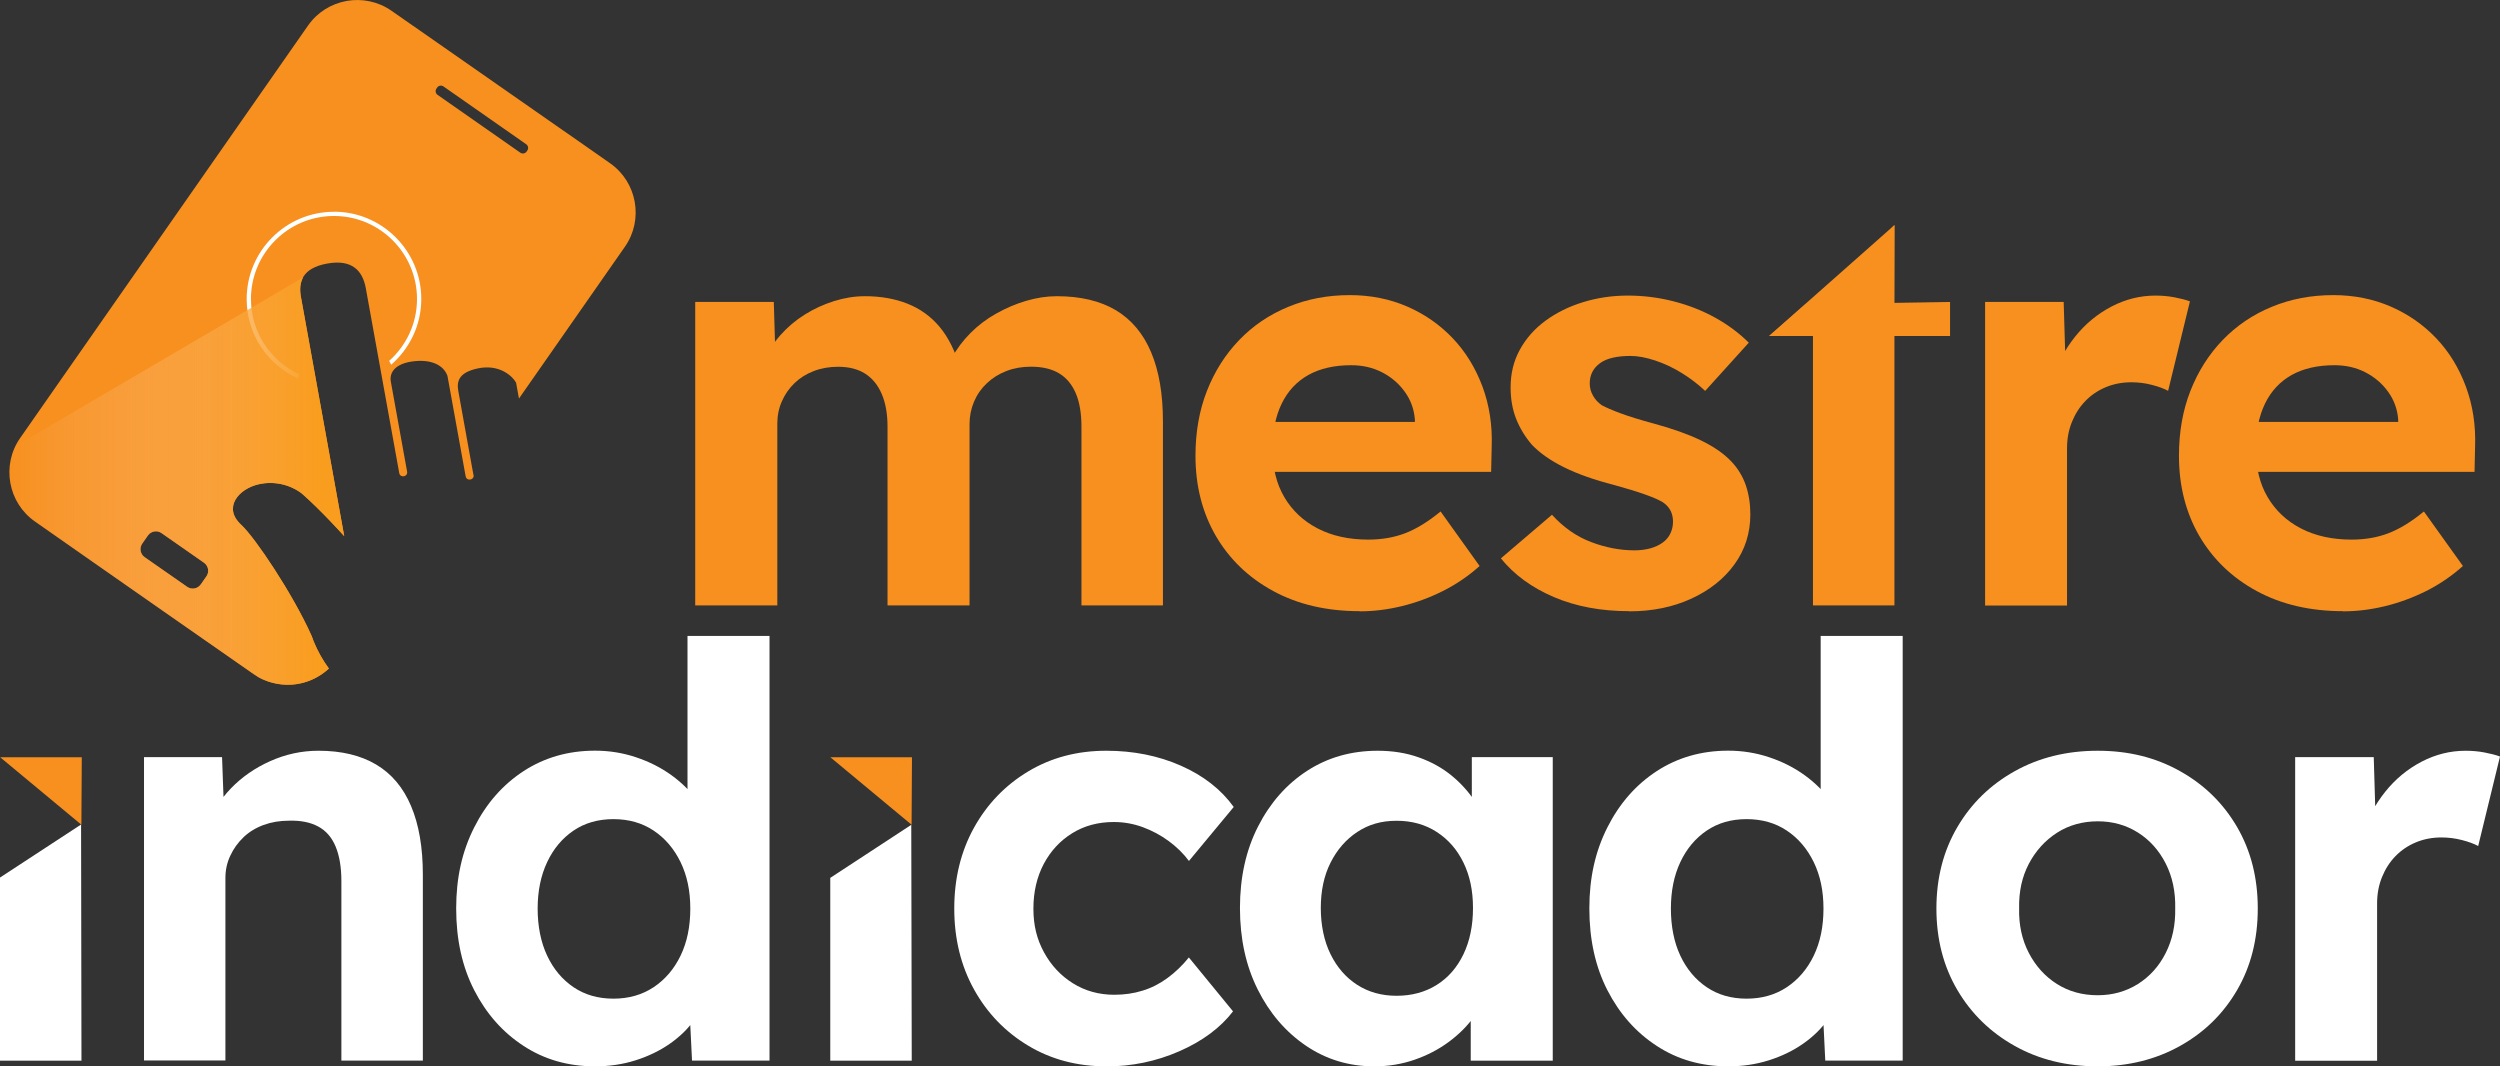
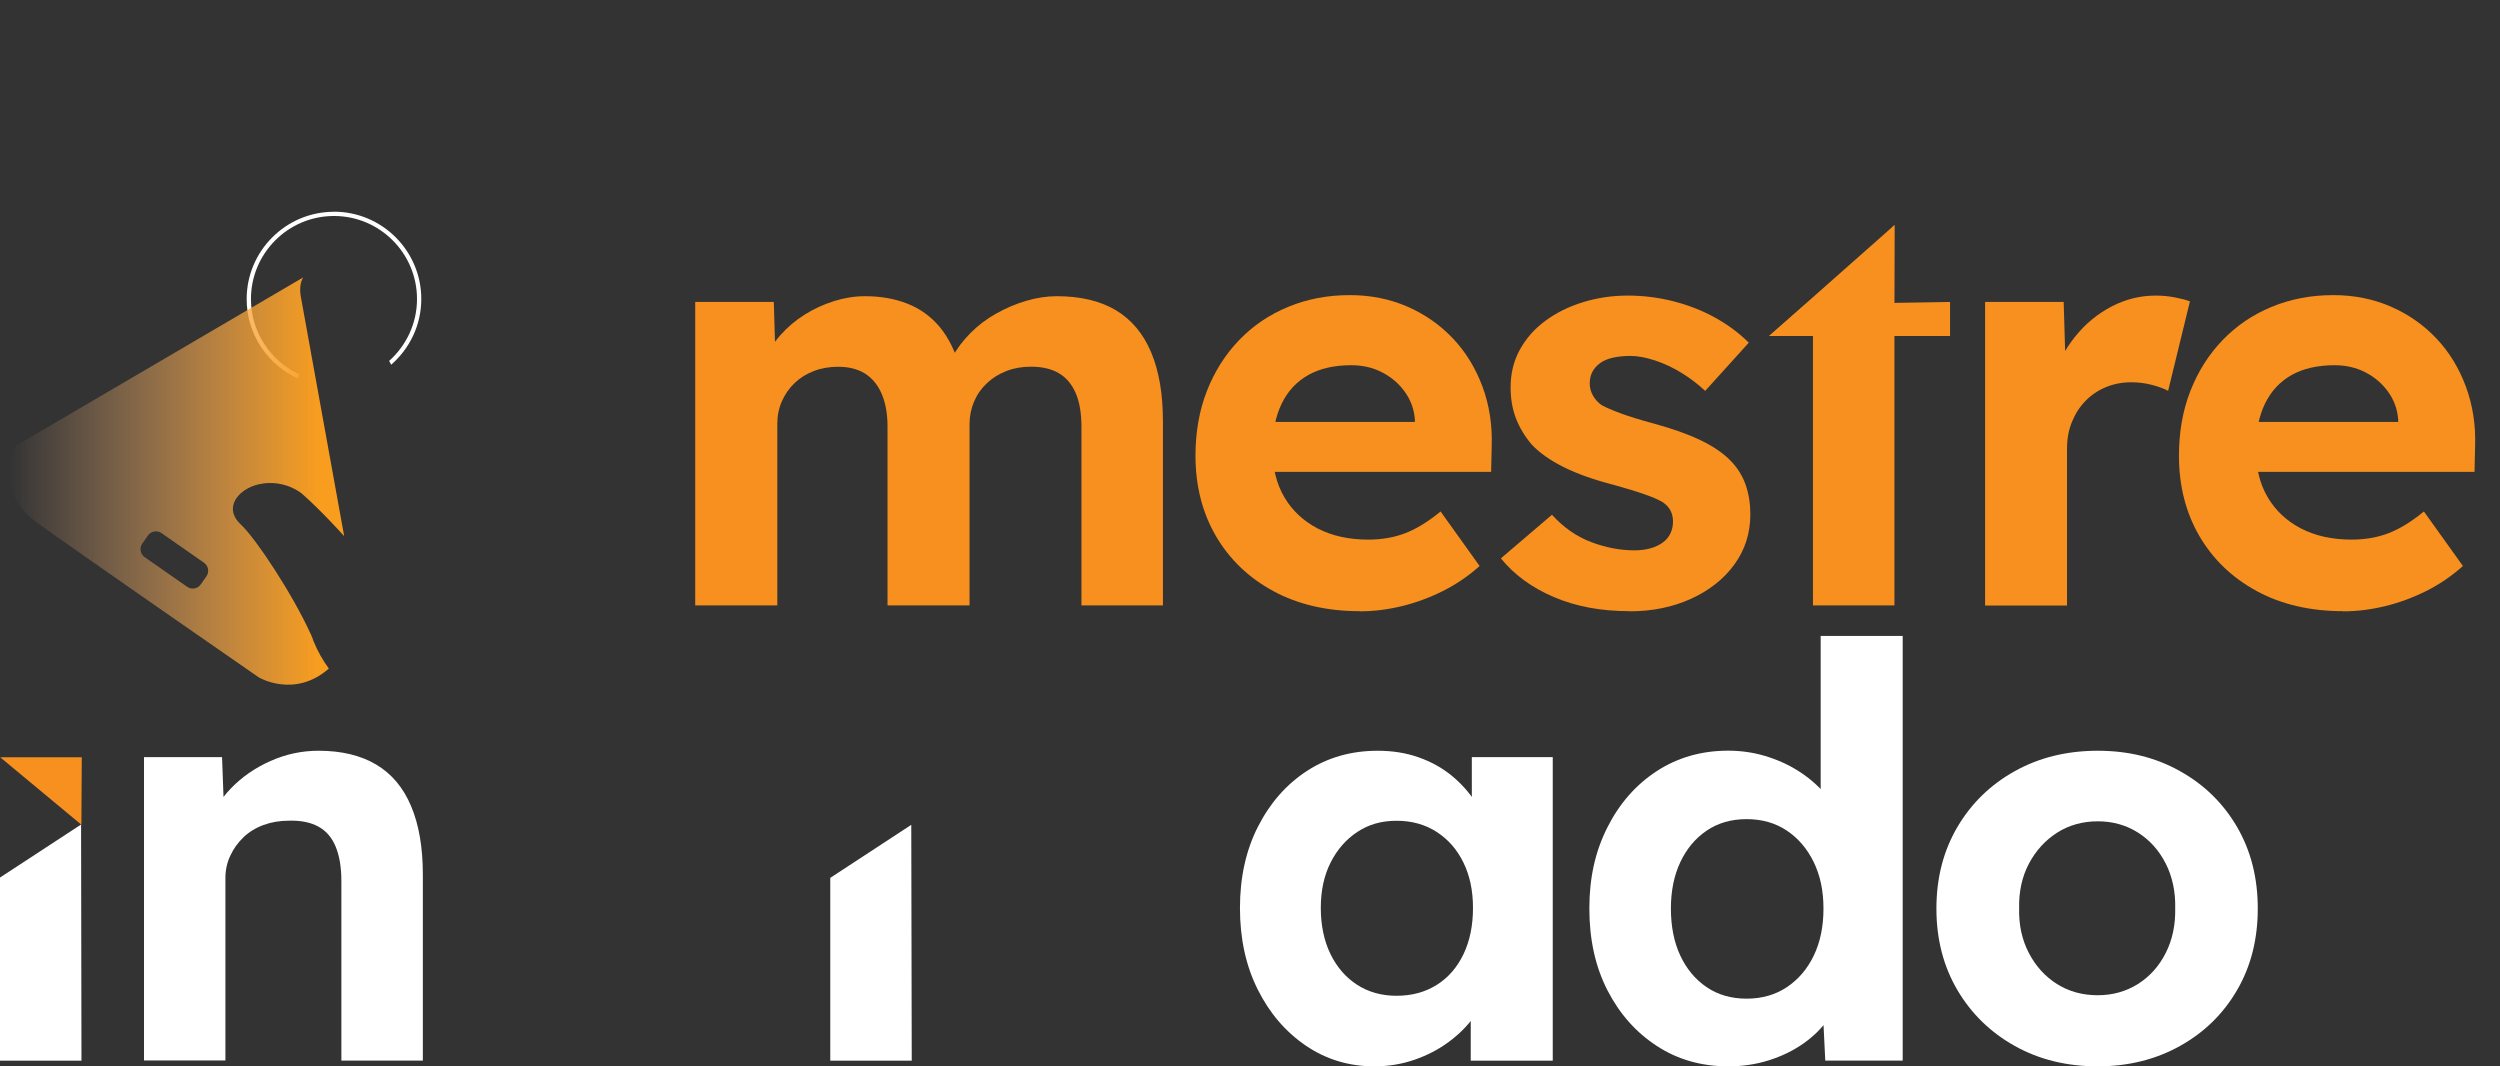
<svg xmlns="http://www.w3.org/2000/svg" viewBox="0 0 320.98 136.91">
  <rect x="0" y="0" width="320.98" height="136.91" fill="#333333" stroke="none" />
  <defs>
    <style>
      .cls-1 {
        fill: #fff;
      }

      .cls-2 {
        fill: url(#linear-gradient);
        mix-blend-mode: multiply;
      }

      .cls-3 {
        isolation: isolate;
      }

      .cls-4 {
        fill: #72beea;
      }

      .cls-5 {
        fill-rule: evenodd;
      }

      .cls-5, .cls-6 {
        fill: #f7901e;
      }
    </style>
    <linearGradient id="linear-gradient" x1="1.18" y1="61.77" x2="41.1" y2="61.77" gradientUnits="userSpaceOnUse">
      <stop offset="0" stop-color="#fcc195" stop-opacity="0" />
      <stop offset="1" stop-color="#f99d1e" />
    </linearGradient>
  </defs>
  <g class="cls-3">
    <g id="Layer_2" data-name="Layer 2">
      <g id="Layer_1-2" data-name="Layer 1">
        <g id="laranja_e_branca" data-name="laranja e branca">
          <g>
            <g>
              <g>
                <path class="cls-6" d="m89.26,77.74v-38.97h10.09l.22,7.44-1.55.29c.54-1.28,1.26-2.43,2.17-3.46s1.95-1.91,3.13-2.65c1.18-.74,2.43-1.31,3.76-1.73,1.33-.42,2.65-.63,3.98-.63,2.01,0,3.83.32,5.45.96,1.62.64,3,1.63,4.13,2.98,1.13,1.35,2.01,3.13,2.65,5.34l-1.62-.15.52-1.18c.64-1.18,1.45-2.26,2.43-3.24s2.09-1.82,3.32-2.5c1.23-.69,2.5-1.23,3.83-1.62,1.33-.39,2.63-.59,3.91-.59,3.04,0,5.57.6,7.59,1.8,2.01,1.21,3.52,3.01,4.53,5.41,1.01,2.41,1.51,5.35,1.51,8.84v23.65h-10.46v-22.91c0-1.77-.25-3.22-.74-4.35-.49-1.13-1.2-1.98-2.14-2.54-.93-.56-2.14-.85-3.61-.85-1.13,0-2.17.18-3.13.55-.96.37-1.79.88-2.5,1.55-.71.66-1.27,1.45-1.66,2.36-.39.91-.59,1.88-.59,2.91v23.28h-10.53v-22.98c0-1.62-.25-3.01-.74-4.16-.49-1.15-1.21-2.03-2.14-2.62-.93-.59-2.09-.88-3.46-.88-1.13,0-2.17.18-3.13.55s-1.78.88-2.47,1.55c-.69.66-1.23,1.44-1.62,2.32-.39.88-.59,1.84-.59,2.87v23.35h-10.53Z" />
                <path class="cls-6" d="m174.57,78.47c-4.22,0-7.92-.86-11.09-2.58-3.17-1.72-5.62-4.08-7.37-7.07-1.74-3-2.62-6.43-2.62-10.31,0-3.04.49-5.82,1.47-8.32s2.36-4.68,4.13-6.52,3.87-3.27,6.3-4.27c2.43-1.01,5.07-1.51,7.92-1.51,2.65,0,5.11.49,7.37,1.47,2.26.98,4.21,2.35,5.86,4.09s2.91,3.81,3.8,6.19c.88,2.38,1.28,4.95,1.18,7.7l-.07,3.24h-31.31l-1.69-6.41h24.39l-1.18,1.33v-1.62c-.1-1.33-.53-2.52-1.29-3.57-.76-1.06-1.73-1.89-2.91-2.5-1.18-.61-2.5-.92-3.98-.92-2.16,0-3.99.42-5.49,1.25-1.5.84-2.64,2.06-3.43,3.68-.79,1.62-1.18,3.59-1.18,5.89s.5,4.4,1.51,6.11c1.01,1.72,2.43,3.06,4.27,4.02,1.84.96,4.01,1.44,6.52,1.44,1.72,0,3.29-.27,4.71-.81,1.42-.54,2.95-1.47,4.57-2.8l5.01,7c-1.42,1.28-3,2.35-4.71,3.21s-3.49,1.51-5.3,1.95c-1.82.44-3.61.66-5.38.66Z" />
                <path class="cls-6" d="m209.2,78.47c-3.63,0-6.86-.6-9.69-1.81-2.82-1.2-5.1-2.86-6.81-4.97l6.56-5.6c1.47,1.62,3.14,2.79,5.01,3.5,1.87.71,3.73,1.07,5.6,1.07.74,0,1.41-.09,2.03-.26.61-.17,1.14-.42,1.58-.74.44-.32.77-.71.99-1.18.22-.47.33-.97.33-1.51,0-1.08-.44-1.91-1.33-2.5-.49-.29-1.25-.63-2.28-.99-1.03-.37-2.36-.77-3.98-1.22-2.5-.64-4.63-1.39-6.37-2.25-1.74-.86-3.13-1.83-4.16-2.91-.88-1.03-1.56-2.15-2.03-3.35-.47-1.2-.7-2.54-.7-4.02,0-1.77.39-3.38,1.18-4.82s1.88-2.69,3.28-3.72c1.4-1.03,3.01-1.83,4.83-2.39,1.82-.56,3.73-.85,5.75-.85s3.98.25,5.89.74c1.92.49,3.7,1.19,5.34,2.1,1.64.91,3.08,1.98,4.31,3.21l-5.6,6.19c-.88-.83-1.88-1.6-2.98-2.28-1.11-.69-2.25-1.23-3.43-1.62-1.18-.39-2.24-.59-3.17-.59-.84,0-1.58.07-2.25.22s-1.21.38-1.66.7c-.44.32-.77.7-1,1.14-.22.44-.33.93-.33,1.47s.13,1.06.41,1.55c.27.49.65.91,1.14,1.25.54.29,1.34.64,2.39,1.03,1.06.39,2.49.84,4.31,1.33,2.36.64,4.36,1.35,6,2.14,1.64.79,2.96,1.69,3.94,2.73.83.88,1.45,1.89,1.84,3.02.39,1.13.59,2.38.59,3.76,0,2.41-.68,4.54-2.03,6.41-1.35,1.87-3.21,3.34-5.56,4.42-2.36,1.08-5.01,1.62-7.96,1.62Z" />
                <path class="cls-6" d="m227.15,43.13l4.65-4.06,18.57-.3v4.37h-23.22Zm5.62,34.6v-37.37l10.46-11.47v48.84h-10.46Z" />
                <path class="cls-6" d="m254.87,77.74v-38.97h10.09l.37,12.52-1.77-2.58c.59-2.01,1.55-3.84,2.87-5.49s2.88-2.93,4.68-3.87c1.79-.93,3.67-1.4,5.64-1.4.83,0,1.65.07,2.43.22s1.45.32,1.99.52l-2.8,11.49c-.54-.29-1.24-.55-2.1-.77-.86-.22-1.73-.33-2.62-.33-1.18,0-2.27.21-3.28.63-1.01.42-1.88,1.01-2.62,1.77s-1.31,1.66-1.73,2.69c-.42,1.03-.63,2.16-.63,3.39v20.18h-10.53Z" />
                <path class="cls-6" d="m300.84,78.47c-4.22,0-7.92-.86-11.09-2.58-3.17-1.72-5.62-4.08-7.37-7.07-1.74-3-2.62-6.43-2.62-10.31,0-3.04.49-5.82,1.47-8.32.98-2.5,2.36-4.68,4.13-6.52,1.77-1.84,3.87-3.27,6.3-4.27,2.43-1.01,5.07-1.51,7.92-1.51,2.65,0,5.11.49,7.37,1.47,2.26.98,4.21,2.35,5.86,4.09,1.65,1.74,2.91,3.81,3.79,6.19.88,2.38,1.28,4.95,1.18,7.7l-.07,3.24h-31.31l-1.69-6.41h24.38l-1.18,1.33v-1.62c-.1-1.33-.53-2.52-1.29-3.57-.76-1.06-1.73-1.89-2.91-2.5-1.18-.61-2.5-.92-3.98-.92-2.16,0-3.99.42-5.49,1.25-1.5.84-2.64,2.06-3.43,3.68-.79,1.62-1.18,3.59-1.18,5.89s.5,4.4,1.51,6.11c1.01,1.72,2.43,3.06,4.27,4.02,1.84.96,4.02,1.44,6.52,1.44,1.72,0,3.29-.27,4.71-.81,1.42-.54,2.95-1.47,4.57-2.8l5.01,7c-1.43,1.28-3,2.35-4.71,3.21-1.72.86-3.49,1.51-5.3,1.95-1.82.44-3.61.66-5.38.66Z" />
                <polygon class="cls-6" points="243.23 28.9 227.15 43.13 243.16 43.13 243.23 28.9" />
              </g>
              <g>
                <path class="cls-1" d="m18.49,136.18v-38.97h10.02l.29,7.96-2.06.88c.54-1.77,1.51-3.38,2.91-4.83,1.4-1.45,3.08-2.62,5.05-3.5s4.03-1.33,6.19-1.33c2.95,0,5.41.59,7.4,1.77s3.49,2.96,4.49,5.34c1.01,2.38,1.51,5.32,1.51,8.8v23.87h-10.46v-23.06c0-1.77-.25-3.24-.74-4.42s-1.24-2.04-2.25-2.58c-1.01-.54-2.25-.78-3.72-.74-1.18,0-2.27.18-3.28.55-1.01.37-1.87.9-2.58,1.58s-1.28,1.47-1.69,2.36c-.42.88-.63,1.84-.63,2.87v23.43h-10.46Z" />
-                 <path class="cls-1" d="m76.4,136.91c-3.44,0-6.5-.87-9.17-2.62-2.68-1.74-4.79-4.13-6.34-7.15s-2.32-6.52-2.32-10.5.77-7.35,2.32-10.42c1.55-3.07,3.66-5.47,6.34-7.22,2.68-1.74,5.73-2.62,9.17-2.62,1.82,0,3.57.28,5.27.85s3.22,1.34,4.57,2.32c1.35.98,2.44,2.08,3.28,3.28.83,1.2,1.3,2.44,1.4,3.72l-2.65.52v-25.42h10.53v54.52h-9.95l-.44-8.99,2.06.22c-.1,1.23-.54,2.41-1.33,3.54s-1.83,2.15-3.13,3.06c-1.3.91-2.78,1.62-4.42,2.14-1.65.52-3.38.77-5.19.77Zm2.36-8.69c1.96,0,3.68-.49,5.16-1.47,1.47-.98,2.63-2.33,3.46-4.05.83-1.72,1.25-3.73,1.25-6.04s-.42-4.25-1.25-5.97c-.84-1.72-1.99-3.07-3.46-4.05-1.47-.98-3.19-1.47-5.16-1.47s-3.67.49-5.12,1.47c-1.45.98-2.58,2.33-3.39,4.05s-1.22,3.71-1.22,5.97.41,4.32,1.22,6.04c.81,1.72,1.94,3.07,3.39,4.05,1.45.98,3.15,1.47,5.12,1.47Z" />
-                 <path class="cls-1" d="m142.04,136.91c-3.73,0-7.07-.88-10.02-2.65-2.95-1.77-5.27-4.17-6.96-7.22-1.69-3.04-2.54-6.51-2.54-10.39s.85-7.34,2.54-10.39c1.69-3.04,4.01-5.45,6.96-7.22,2.95-1.77,6.29-2.65,10.02-2.65,3.49,0,6.68.64,9.58,1.92,2.9,1.28,5.16,3.05,6.78,5.3l-5.75,6.93c-.69-.93-1.55-1.78-2.58-2.54-1.03-.76-2.15-1.36-3.35-1.8-1.2-.44-2.44-.66-3.72-.66-2.01,0-3.79.48-5.34,1.44s-2.76,2.27-3.65,3.94c-.88,1.67-1.33,3.59-1.33,5.75s.45,3.93,1.36,5.6c.91,1.67,2.15,3,3.72,3.98,1.57.98,3.34,1.47,5.3,1.47,1.28,0,2.48-.17,3.61-.52,1.13-.34,2.2-.88,3.21-1.62,1.01-.74,1.93-1.62,2.76-2.65l5.67,6.92c-1.62,2.11-3.92,3.82-6.89,5.12s-6.1,1.95-9.39,1.95Z" />
                <path class="cls-1" d="m176.44,136.91c-3.24,0-6.16-.88-8.77-2.65-2.6-1.77-4.67-4.17-6.19-7.22-1.52-3.04-2.28-6.53-2.28-10.46s.77-7.42,2.32-10.46c1.55-3.04,3.65-5.43,6.3-7.15,2.65-1.72,5.67-2.58,9.06-2.58,1.91,0,3.67.28,5.27.85,1.59.56,3,1.34,4.2,2.32,1.2.98,2.22,2.11,3.06,3.39.83,1.28,1.42,2.65,1.77,4.13l-2.21-.37v-9.5h10.39v38.97h-10.53v-9.36l2.36-.22c-.39,1.38-1.03,2.68-1.91,3.9-.88,1.23-1.98,2.32-3.28,3.28-1.3.96-2.76,1.72-4.38,2.28-1.62.56-3.34.85-5.16.85Zm2.87-9.06c1.96,0,3.68-.47,5.16-1.4s2.62-2.25,3.43-3.94,1.22-3.67,1.22-5.93-.41-4.15-1.22-5.82c-.81-1.67-1.95-2.98-3.43-3.94s-3.19-1.44-5.16-1.44-3.6.48-5.05,1.44c-1.45.96-2.59,2.27-3.43,3.94-.84,1.67-1.25,3.61-1.25,5.82s.42,4.24,1.25,5.93c.83,1.69,1.98,3.01,3.43,3.94,1.45.93,3.13,1.4,5.05,1.4Z" />
                <path class="cls-1" d="m221.89,136.91c-3.44,0-6.5-.87-9.17-2.62-2.68-1.74-4.79-4.13-6.34-7.15-1.55-3.02-2.32-6.52-2.32-10.5s.77-7.35,2.32-10.42c1.55-3.07,3.66-5.47,6.34-7.22,2.68-1.74,5.73-2.62,9.17-2.62,1.82,0,3.57.28,5.27.85,1.69.56,3.22,1.34,4.57,2.32,1.35.98,2.44,2.08,3.28,3.28.83,1.2,1.3,2.44,1.4,3.72l-2.65.52v-25.42h10.53v54.52h-9.94l-.44-8.99,2.06.22c-.1,1.23-.54,2.41-1.33,3.54-.79,1.13-1.83,2.15-3.13,3.06-1.3.91-2.77,1.62-4.42,2.14-1.65.52-3.38.77-5.19.77Zm2.36-8.69c1.96,0,3.68-.49,5.16-1.47,1.47-.98,2.63-2.33,3.46-4.05.83-1.72,1.25-3.73,1.25-6.04s-.42-4.25-1.25-5.97c-.84-1.72-1.99-3.07-3.46-4.05-1.47-.98-3.19-1.47-5.16-1.47s-3.67.49-5.12,1.47c-1.45.98-2.58,2.33-3.39,4.05s-1.21,3.71-1.21,5.97.4,4.32,1.21,6.04c.81,1.72,1.94,3.07,3.39,4.05,1.45.98,3.15,1.47,5.12,1.47Z" />
                <path class="cls-1" d="m269.33,136.91c-3.98,0-7.53-.87-10.65-2.62-3.12-1.74-5.58-4.14-7.37-7.18-1.79-3.05-2.69-6.53-2.69-10.46s.9-7.41,2.69-10.46c1.79-3.05,4.25-5.44,7.37-7.18,3.12-1.74,6.67-2.62,10.65-2.62s7.45.87,10.57,2.62c3.12,1.74,5.56,4.14,7.33,7.18,1.77,3.05,2.65,6.53,2.65,10.46s-.88,7.42-2.65,10.46c-1.77,3.05-4.21,5.44-7.33,7.18-3.12,1.74-6.64,2.62-10.57,2.62Zm0-9.13c1.91,0,3.63-.48,5.16-1.44,1.52-.96,2.71-2.28,3.57-3.98s1.26-3.6,1.22-5.71c.05-2.16-.36-4.09-1.22-5.78s-2.05-3.02-3.57-3.98c-1.52-.96-3.24-1.44-5.16-1.44s-3.71.49-5.23,1.47c-1.52.98-2.73,2.31-3.61,3.98-.88,1.67-1.3,3.59-1.25,5.75-.05,2.11.37,4.02,1.25,5.71s2.09,3.02,3.61,3.98c1.52.96,3.27,1.44,5.23,1.44Z" />
-                 <path class="cls-1" d="m294.68,136.18v-38.97h10.09l.37,12.52-1.77-2.58c.59-2.01,1.55-3.84,2.87-5.49,1.32-1.65,2.88-2.93,4.68-3.87,1.79-.93,3.67-1.4,5.64-1.4.83,0,1.65.07,2.43.22.79.15,1.45.32,1.99.52l-2.8,11.49c-.54-.29-1.24-.55-2.1-.77-.86-.22-1.73-.33-2.62-.33-1.18,0-2.27.21-3.28.63-1.01.42-1.88,1.01-2.62,1.77-.74.76-1.31,1.66-1.73,2.69-.42,1.03-.63,2.16-.63,3.39v20.19h-10.53Z" />
                <polyline class="cls-1" points="10.41 105.86 0 112.67 0 136.18 10.46 136.18" />
                <polyline class="cls-1" points="117 105.9 106.6 112.71 106.6 136.18 117.06 136.18" />
              </g>
              <path class="cls-4" d="m255.4,39.46s0,0,0,0c.02-.02.03-.04.05-.05-.01.02-.03.03-.04.05Z" />
            </g>
-             <path class="cls-5" d="m60.79,60.99l-.21-1.15-1.74-9.65c-.25-1.4.24-2.39,2.46-2.88,2.84-.62,4.52,1.01,4.96,1.82l.37,2.04,13.61-19.5c2.42-3.47,1.56-8.29-1.91-10.71l-2.44-1.71-1.76-1.23-2.36-1.64L53.02,3.3l-.05-.03-1.76-1.23-.95-.66c-3.47-2.42-8.29-1.57-10.71,1.9L2.58,56.25c-2.42,3.47-1.56,8.29,1.91,10.71l28.06,19.59c3.03,2.11,7.08,1.73,9.68-.71-.78-1.07-1.44-2.24-1.95-3.48-.1-.3-.21-.58-.33-.86-2.37-5.26-7.16-12.45-8.99-14.14-2.37-2.18-.33-4.6,2.27-5.19,1.88-.42,3.91-.03,5.52,1.18,2.58,2.26,5.45,5.48,5.45,5.48l-5.56-30.72c-.35-1.92.17-3.69,3.36-4.27,3.19-.58,4.56.9,4.97,3.18l4.29,23.72c.12.67,1.13.48,1.01-.18l-2.09-11.56c-.21-1.17.56-2.26,2.67-2.58,2.5-.37,4.11.46,4.6,1.84l2.31,12.76.03.14c.12.67,1.14.48,1.01-.18Zm-34.6,11.26c.57.4.71,1.18.31,1.75l-.72,1.03c-.4.57-1.18.71-1.75.31l-5.45-3.8c-.57-.4-.71-1.18-.31-1.75l.72-1.03c.4-.57,1.18-.71,1.75-.31l5.45,3.8Zm41.42-52.79c-.18.26-.55.33-.81.14l-10.62-7.42c-.26-.18-.33-.55-.14-.81l.09-.13c.18-.26.55-.33.81-.14l10.62,7.42c.26.18.33.55.14.81l-.09.13Z" />
            <path class="cls-1" d="m42.88,27.19c-6.18,0-11.21,5.03-11.21,11.21,0,4.54,2.72,8.45,6.62,10.21.01-.19.04-.39.08-.58-3.62-1.7-6.15-5.37-6.15-9.64,0-5.88,4.78-10.66,10.66-10.66s10.66,4.78,10.66,10.66c0,3.16-1.39,5.99-3.58,7.95.1.16.19.32.26.49,2.36-2.06,3.87-5.07,3.87-8.44,0-6.18-5.03-11.21-11.21-11.21Z" />
            <path class="cls-2" d="m39.94,81.51c-2.37-5.26-7.16-12.45-8.99-14.14-2.37-2.18-.33-4.6,2.27-5.19,1.88-.42,3.91-.03,5.52,1.18,2.58,2.26,5.45,5.48,5.45,5.48l-5.56-30.72c-.16-.91-.12-1.77.29-2.5h0S2.01,57.25,2.01,57.25c0,0-3,5.36,2.42,9.63,6.05,4.35,28.81,20.1,28.81,20.1,0,0,4.58,2.72,8.98-1.14-.78-1.07-1.44-2.24-1.95-3.48-.1-.3-.21-.58-.33-.86Zm-13.44-7.51l-.72,1.03c-.4.57-1.18.71-1.75.31l-5.45-3.8c-.57-.4-.71-1.18-.31-1.75l.72-1.03c.4-.57,1.18-.71,1.75-.31l5.45,3.8c.57.4.71,1.18.31,1.75Z" />
          </g>
          <polyline class="cls-6" points="10.5 97.23 .04 97.23 .04 97.24 10.45 105.89" />
-           <polyline class="cls-6" points="117.09 97.23 106.63 97.23 106.63 97.24 117.04 105.89" />
        </g>
      </g>
    </g>
  </g>
</svg>